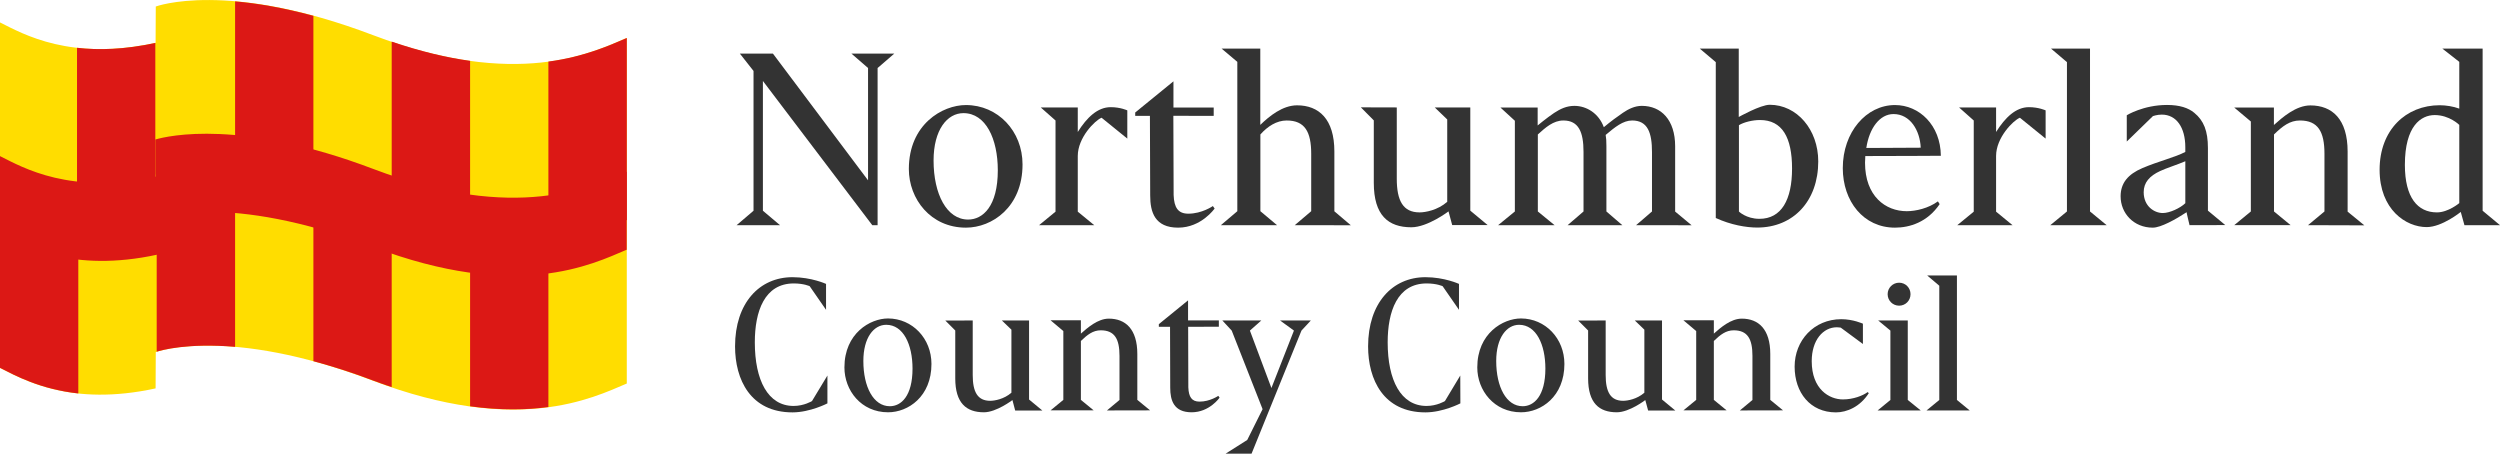
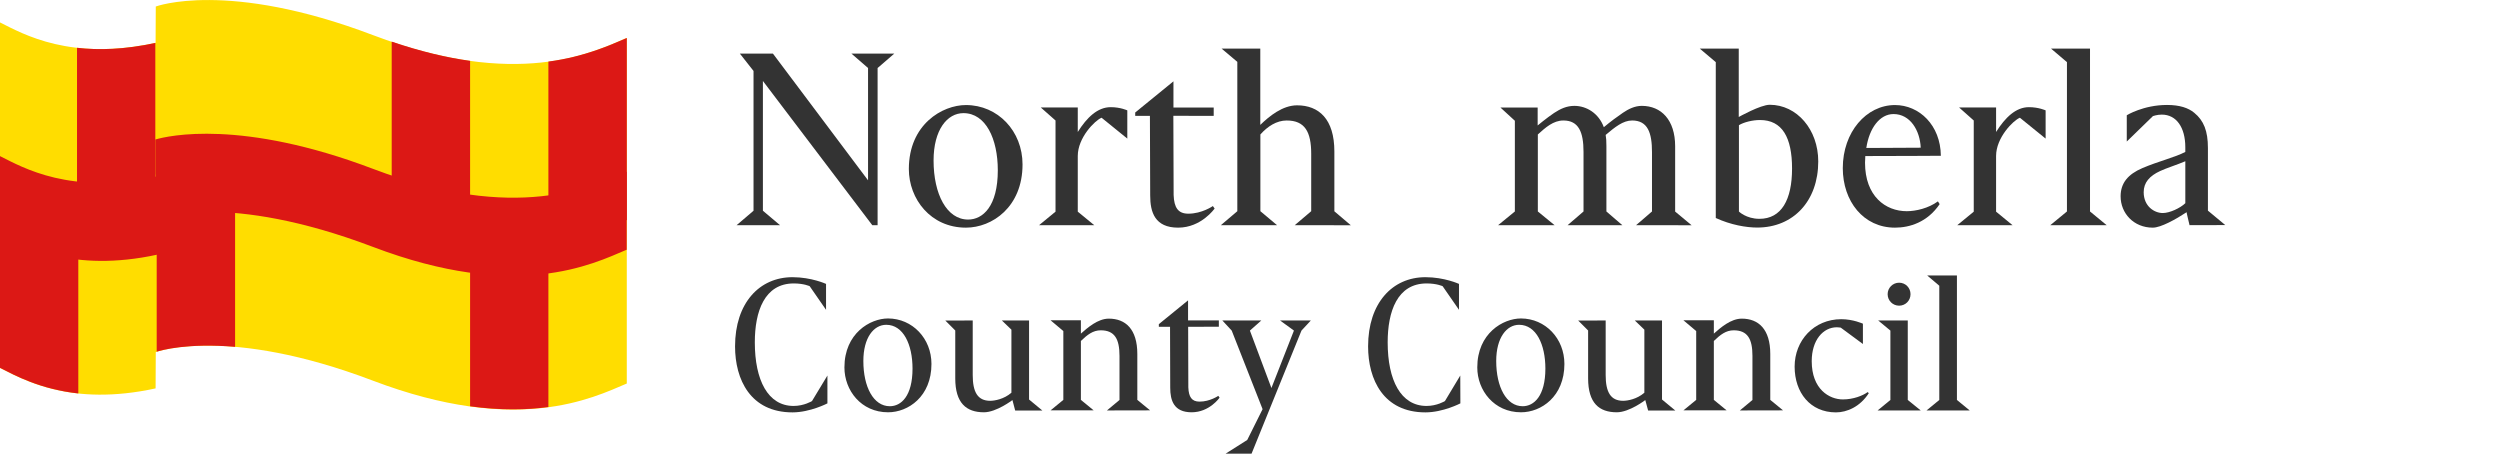
<svg xmlns="http://www.w3.org/2000/svg" id="Layer_1" viewBox="0 0 272.02 49.36">
  <defs>
    <style>.cls-1{fill:#333;}.cls-1,.cls-2,.cls-3{stroke-width:0px;}.cls-2{fill:#dc1815;}.cls-3{fill:#fd0;}</style>
  </defs>
  <polyline class="cls-1" points="94.91 24.5 83.01 8.81 83.01 22.93 84.87 24.5 80.15 24.5 81.99 22.93 81.99 7.72 80.5 5.83 84.1 5.83 94.45 19.62 94.45 7.4 92.64 5.83 97.31 5.83 95.49 7.4 95.49 24.5" />
  <path class="cls-1" d="M111.26,17.89c0,4.64-3.31,6.88-6.16,6.88-3.84,0-6.21-3.12-6.21-6.38,0-4.86,3.65-6.96,6.21-6.96,3.47,0,6.16,2.83,6.16,6.46M101.58,17.46c0,3.68,1.44,6.43,3.76,6.43,1.6,0,3.23-1.44,3.23-5.36,0-3.42-1.31-6.22-3.74-6.22-1.76,0-3.25,1.81-3.25,5.15Z" />
  <path class="cls-1" d="M113.24,11.69h4.03v2.67c.99-1.58,2.16-2.7,3.58-2.7,1.07,0,1.81.35,1.81.35v3.07l-2.8-2.27c-.72.29-2.59,2.16-2.59,4.16v6.06l1.79,1.47h-6l1.79-1.47v-9.92" />
  <path class="cls-1" d="M127.67,12.6s.03,8.24.03,8.62c.05,1.36.48,2.03,1.6,2.03,1.49,0,2.67-.83,2.67-.83l.19.27s-1.44,2.08-3.97,2.08-3.04-1.68-3.04-3.49c0-.99-.03-8.67-.03-8.67h-1.6v-.37l4.16-3.39v2.85h4.38v.91" />
  <path class="cls-1" d="M140.88,24.5l1.79-1.52v-6.24c0-2.4-.69-3.63-2.67-3.63-1.09,0-2.08.64-2.86,1.52v8.35l1.81,1.52h-6.11l1.79-1.52V6.73l-1.71-1.44h4.21v8.3c.99-.96,2.43-2.13,4-2.13,2.37,0,4.06,1.49,4.06,5.02v6.51l1.79,1.52" />
-   <path class="cls-1" d="M151.98,11.69v7.76c0,2.4.69,3.66,2.48,3.66.64,0,1.97-.24,3.01-1.15v-8.96l-1.36-1.31h3.87v11.23l1.89,1.57h-3.86l-.4-1.49s-2.27,1.73-4.05,1.73c-2.51,0-4.08-1.31-4.08-4.83v-6.8l-1.41-1.42" />
  <path class="cls-1" d="M178.02,24.5l1.73-1.49v-6.46c0-2.08-.45-3.44-2.16-3.44-.99,0-1.87.72-2.88,1.57.06.35.08.67.08,1.23v7.1l1.73,1.49h-5.95l1.73-1.49v-6.48c0-2.16-.53-3.42-2.19-3.42-1.1,0-1.95.77-2.78,1.52v8.38l1.82,1.49h-6.14l1.82-1.49v-9.87l-1.57-1.44h4.05v1.95s.96-.8,1.79-1.36c.69-.45,1.36-.77,2.21-.77,1.31,0,2.64.8,3.2,2.32.77-.64,1.42-1.12,2.08-1.57.59-.4,1.28-.75,2.05-.75,2.11,0,3.63,1.52,3.63,4.4v7.1l1.79,1.49" />
  <path class="cls-1" d="M192.56,11.4c2.96,0,5.28,2.7,5.28,6.16,0,4.32-2.72,7.2-6.64,7.2-1.2,0-2.88-.29-4.51-1.04V6.76l-1.74-1.47h4.24v7.44s2.36-1.33,3.37-1.33M189.2,23.01s.8.8,2.24.8c2.4,0,3.55-2.08,3.55-5.47s-1.07-5.28-3.49-5.28c-.83,0-1.76.24-2.29.56v9.39h-.01Z" />
  <path class="cls-1" d="M211.05,22.21c-1.33,1.97-3.26,2.56-4.86,2.56-3.44,0-5.68-2.88-5.68-6.48,0-3.92,2.56-6.86,5.68-6.86,2.64,0,4.96,2.19,4.99,5.52,0,0-4.86.03-8.22.03,0,.43-.03.35-.03.72,0,3.66,2.24,5.28,4.54,5.28.99,0,2.37-.32,3.39-1.07M203.07,16.1c1.57,0,5.92-.03,5.92-.03-.08-1.87-1.14-3.66-2.96-3.66-1.49,0-2.64,1.53-2.96,3.69Z" />
  <path class="cls-1" d="M213.16,11.69h4.03v2.67c.99-1.58,2.16-2.7,3.57-2.7,1.07,0,1.82.35,1.82.35v3.07l-2.8-2.27c-.72.29-2.59,2.16-2.59,4.16v6.06l1.79,1.47h-6.01l1.79-1.47v-9.92" />
  <polyline class="cls-1" points="227.41 23.01 229.22 24.5 223.09 24.5 224.9 23.01 224.9 6.76 223.17 5.29 227.41 5.29" />
  <path class="cls-1" d="M238.24,24.5s-.35-1.44-.32-1.41c-1.17.77-2.8,1.68-3.68,1.68-2.08,0-3.5-1.57-3.5-3.41,0-1.44.8-2.4,2.37-3.07,1.76-.75,3.55-1.17,4.67-1.76v-.51c0-2.14-.96-3.55-2.56-3.55-.51,0-.96.16-.96.16l-2.85,2.77v-2.86s1.81-1.12,4.38-1.12c1.38,0,2.32.32,2.96.85,1.04.85,1.49,1.98,1.49,3.84v6.81l1.89,1.57M237.79,17.54c-.8.35-2.13.77-2.75,1.07-1.15.53-1.79,1.25-1.79,2.3,0,1.55,1.17,2.27,2.08,2.27.74,0,1.89-.53,2.45-1.07v-4.57h.01Z" />
-   <path class="cls-1" d="M251.13,24.5l1.79-1.49v-6.27c0-2.4-.69-3.63-2.67-3.63-1.09,0-1.89.61-2.82,1.52v8.38l1.81,1.49h-6.14l1.81-1.49v-9.79l-1.81-1.52h4.32v1.9c.93-.83,2.4-2.13,3.97-2.13,2.37,0,4.05,1.49,4.05,5.02v6.54l1.82,1.49" />
-   <path class="cls-1" d="M272.02,24.5h-3.87l-.4-1.44s-2.03,1.65-3.71,1.65c-2.24,0-5.12-1.89-5.12-6.24s2.88-7.02,6.54-7.02c.69,0,1.49.13,2.13.37v-5.09l-1.84-1.44h4.38v17.64M267.59,13.59s-1.07-1.07-2.67-1.07c-1.49,0-3.25,1.17-3.25,5.42,0,3.57,1.39,5.17,3.49,5.17,1.23,0,2.43-1.01,2.43-1.01v-8.51h0Z" />
  <path class="cls-1" d="M90.03,43.89s-1.88.98-3.8.98c-4.57,0-6.25-3.57-6.25-7.18,0-4.72,2.65-7.53,6.25-7.53,2.06,0,3.65.73,3.65.73v2.82l-1.78-2.57s-.63-.3-1.73-.3c-3.2,0-4.24,3.06-4.24,6.41,0,4.12,1.43,6.92,4.22,6.92,1.14,0,2-.53,2-.53l1.68-2.78" />
  <path class="cls-1" d="M101.35,39.6c0,3.55-2.53,5.26-4.72,5.26-2.94,0-4.75-2.39-4.75-4.88,0-3.71,2.8-5.33,4.75-5.33,2.65.01,4.72,2.18,4.72,4.95M93.94,39.28c0,2.82,1.1,4.92,2.88,4.92,1.23,0,2.47-1.1,2.47-4.1,0-2.61-1-4.76-2.86-4.76-1.35,0-2.49,1.38-2.49,3.94Z" />
  <path class="cls-1" d="M105.84,34.87v5.94c0,1.84.53,2.8,1.9,2.8.49,0,1.51-.18,2.31-.88v-6.86l-1.04-1h2.96v8.6l1.45,1.2h-2.96l-.3-1.14s-1.74,1.33-3.1,1.33c-1.92,0-3.12-1-3.12-3.69v-5.21l-1.08-1.08" />
  <path class="cls-1" d="M120.44,44.66l1.37-1.14v-4.8c0-1.84-.53-2.78-2.04-2.78-.83,0-1.45.47-2.16,1.16v6.41l1.39,1.14h-4.69l1.39-1.14v-7.49l-1.39-1.17h3.3v1.45c.71-.63,1.84-1.63,3.04-1.63,1.82,0,3.1,1.15,3.1,3.84v5l1.39,1.14" />
  <path class="cls-1" d="M129.28,35.56s.02,6.31.02,6.59c.04,1.04.37,1.55,1.22,1.55,1.14,0,2.04-.63,2.04-.63l.14.2s-1.1,1.59-3.04,1.59-2.33-1.29-2.33-2.67c0-.76-.02-6.63-.02-6.63h-1.22v-.29l3.18-2.59v2.18h3.35v.69" />
  <polyline class="cls-1" points="136.18 49.36 133.36 49.36 135.71 47.87 137.38 44.52 134.02 35.97 133 34.87 137.24 34.87 136 35.97 138.34 42.22 140.79 35.97 139.28 34.87 142.63 34.87 141.61 35.97" />
  <path class="cls-1" d="M158.9,43.89s-1.88.98-3.8.98c-4.57,0-6.24-3.57-6.24-7.18,0-4.72,2.65-7.53,6.24-7.53,2.06,0,3.65.73,3.65.73v2.82l-1.78-2.57s-.63-.3-1.74-.3c-3.2,0-4.24,3.06-4.24,6.41,0,4.12,1.43,6.92,4.23,6.92,1.14,0,2-.53,2-.53l1.67-2.78" />
  <path class="cls-1" d="M170.22,39.6c0,3.55-2.53,5.26-4.72,5.26-2.94,0-4.76-2.39-4.76-4.88,0-3.71,2.8-5.33,4.76-5.33,2.65.01,4.72,2.18,4.72,4.95M162.8,39.28c0,2.82,1.1,4.92,2.88,4.92,1.22,0,2.47-1.1,2.47-4.1,0-2.61-1-4.76-2.86-4.76-1.34,0-2.49,1.38-2.49,3.94Z" />
  <path class="cls-1" d="M174.71,34.87v5.94c0,1.84.53,2.8,1.9,2.8.49,0,1.51-.18,2.31-.88v-6.86l-1.04-1h2.96v8.6l1.45,1.2h-2.96l-.31-1.14s-1.73,1.33-3.1,1.33c-1.92,0-3.12-1-3.12-3.69v-5.21l-1.08-1.08" />
  <path class="cls-1" d="M189.31,44.66l1.37-1.14v-4.8c0-1.84-.53-2.78-2.04-2.78-.83,0-1.45.47-2.16,1.16v6.41l1.39,1.14h-4.7l1.39-1.14v-7.49l-1.39-1.17h3.31v1.45c.71-.63,1.84-1.63,3.04-1.63,1.82,0,3.1,1.15,3.1,3.84v5l1.39,1.14" />
  <path class="cls-1" d="M199.76,44.87c-2.78,0-4.49-2.14-4.49-4.98s2.1-5.16,5.08-5.16c1.29,0,2.35.49,2.35.49v2.21l-2.41-1.78s-.26-.04-.43-.04c-1.49,0-2.73,1.39-2.73,3.69,0,3.06,1.92,4.16,3.39,4.16,1.14,0,2.17-.41,2.7-.8l.12.12c-.95,1.48-2.38,2.09-3.58,2.09" />
  <path class="cls-1" d="M207.58,43.52l1.41,1.14h-4.69l1.39-1.14v-7.55l-1.33-1.1h3.22M206.64,30.76c.69,0,1.24.55,1.24,1.25s-.55,1.25-1.24,1.25-1.25-.55-1.25-1.25c0-.69.56-1.25,1.25-1.25Z" />
  <polyline class="cls-1" points="212.93 43.52 214.32 44.66 209.62 44.66 211.01 43.52 211.01 31.09 209.69 29.97 212.93 29.97" />
  <path class="cls-3" d="M40.58,3.82C24.7-2.21,16.95.71,16.95.71l-.02,3.95C7.71,6.67,2.57,3.73,0,2.44v37.59c2.57,1.29,7.71,4.24,16.93,2.23l.02-3.95s7.75-2.92,23.63,3.11c15.71,5.96,23.87,1.9,27.62.31V4.13c-3.75,1.59-11.91,5.65-27.62-.31" />
  <path class="cls-2" d="M0,22.7v17.33c1.65.83,4.37,2.33,8.52,2.78v-20.11" />
  <path class="cls-2" d="M16.9,21.74V4.67c-3.36.73-6.18.8-8.52.53v16.54" />
  <path class="cls-2" d="M17.05,20.83v17.44c.53-.17,3.36-.97,8.53-.53v-16.9" />
-   <path class="cls-2" d="M34.1,19.47V1.72c-3.33-.9-6.17-1.37-8.52-1.57v19.33" />
-   <path class="cls-2" d="M34.1,22.88v16.42c1.99.54,4.14,1.21,6.48,2.1.7.27,1.37.49,2.04.72v-19.24" />
+   <path class="cls-2" d="M34.1,22.88v16.42v-19.24" />
  <path class="cls-2" d="M51.15,22.08V6.62c-2.54-.35-5.37-1.02-8.53-2.09v17.55" />
  <path class="cls-2" d="M51.15,26.61v17.6c3.34.46,6.15.4,8.52.08v-17.68" />
  <path class="cls-2" d="M59.67,23.95h8.53V4.13c-1.76.75-4.5,2.03-8.53,2.57" />
  <path class="cls-2" d="M40.58,18.37c-14.3-5.42-22.24-3.61-23.68-3.19v3.69l.02.34C7.7,21.22,2.57,18.28-.01,16.98v8.5c2.57,1.29,7.89,4.23,17.11,2.23v-3.96s7.59-2.91,23.47,3.11c15.71,5.97,23.87,1.9,27.62.31v-8.49c-3.74,1.59-11.9,5.65-27.61-.31" />
</svg>